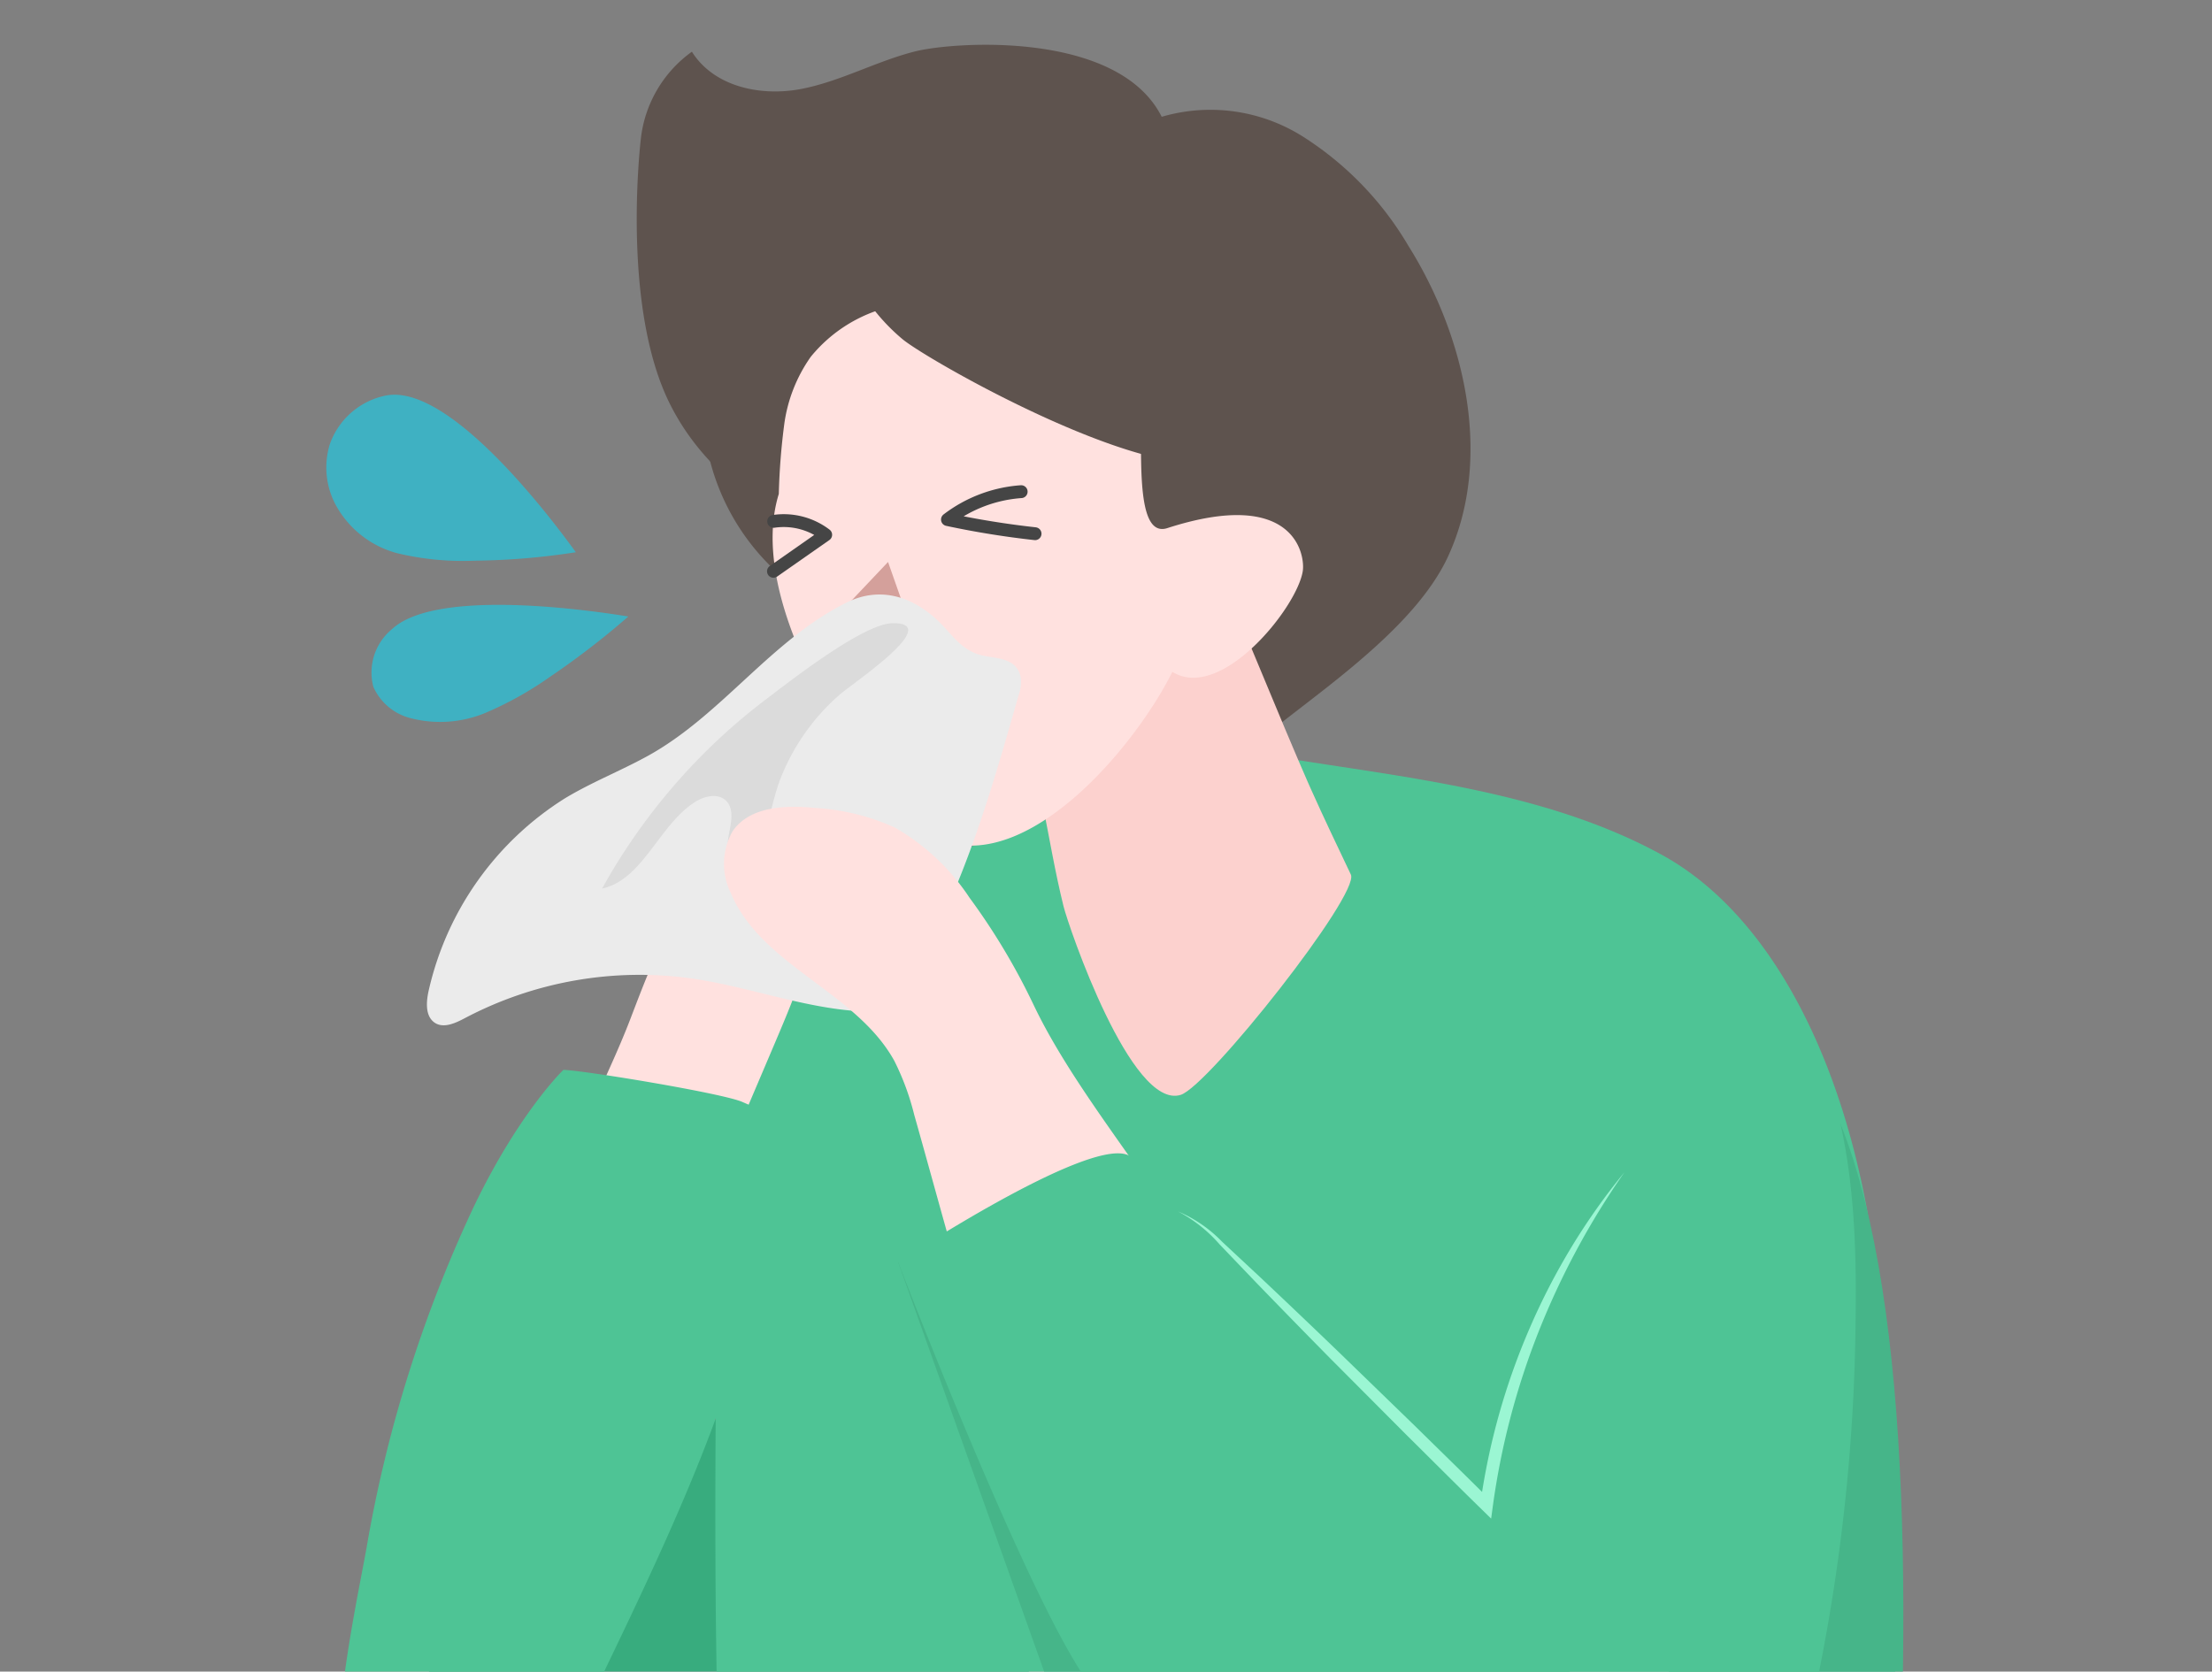
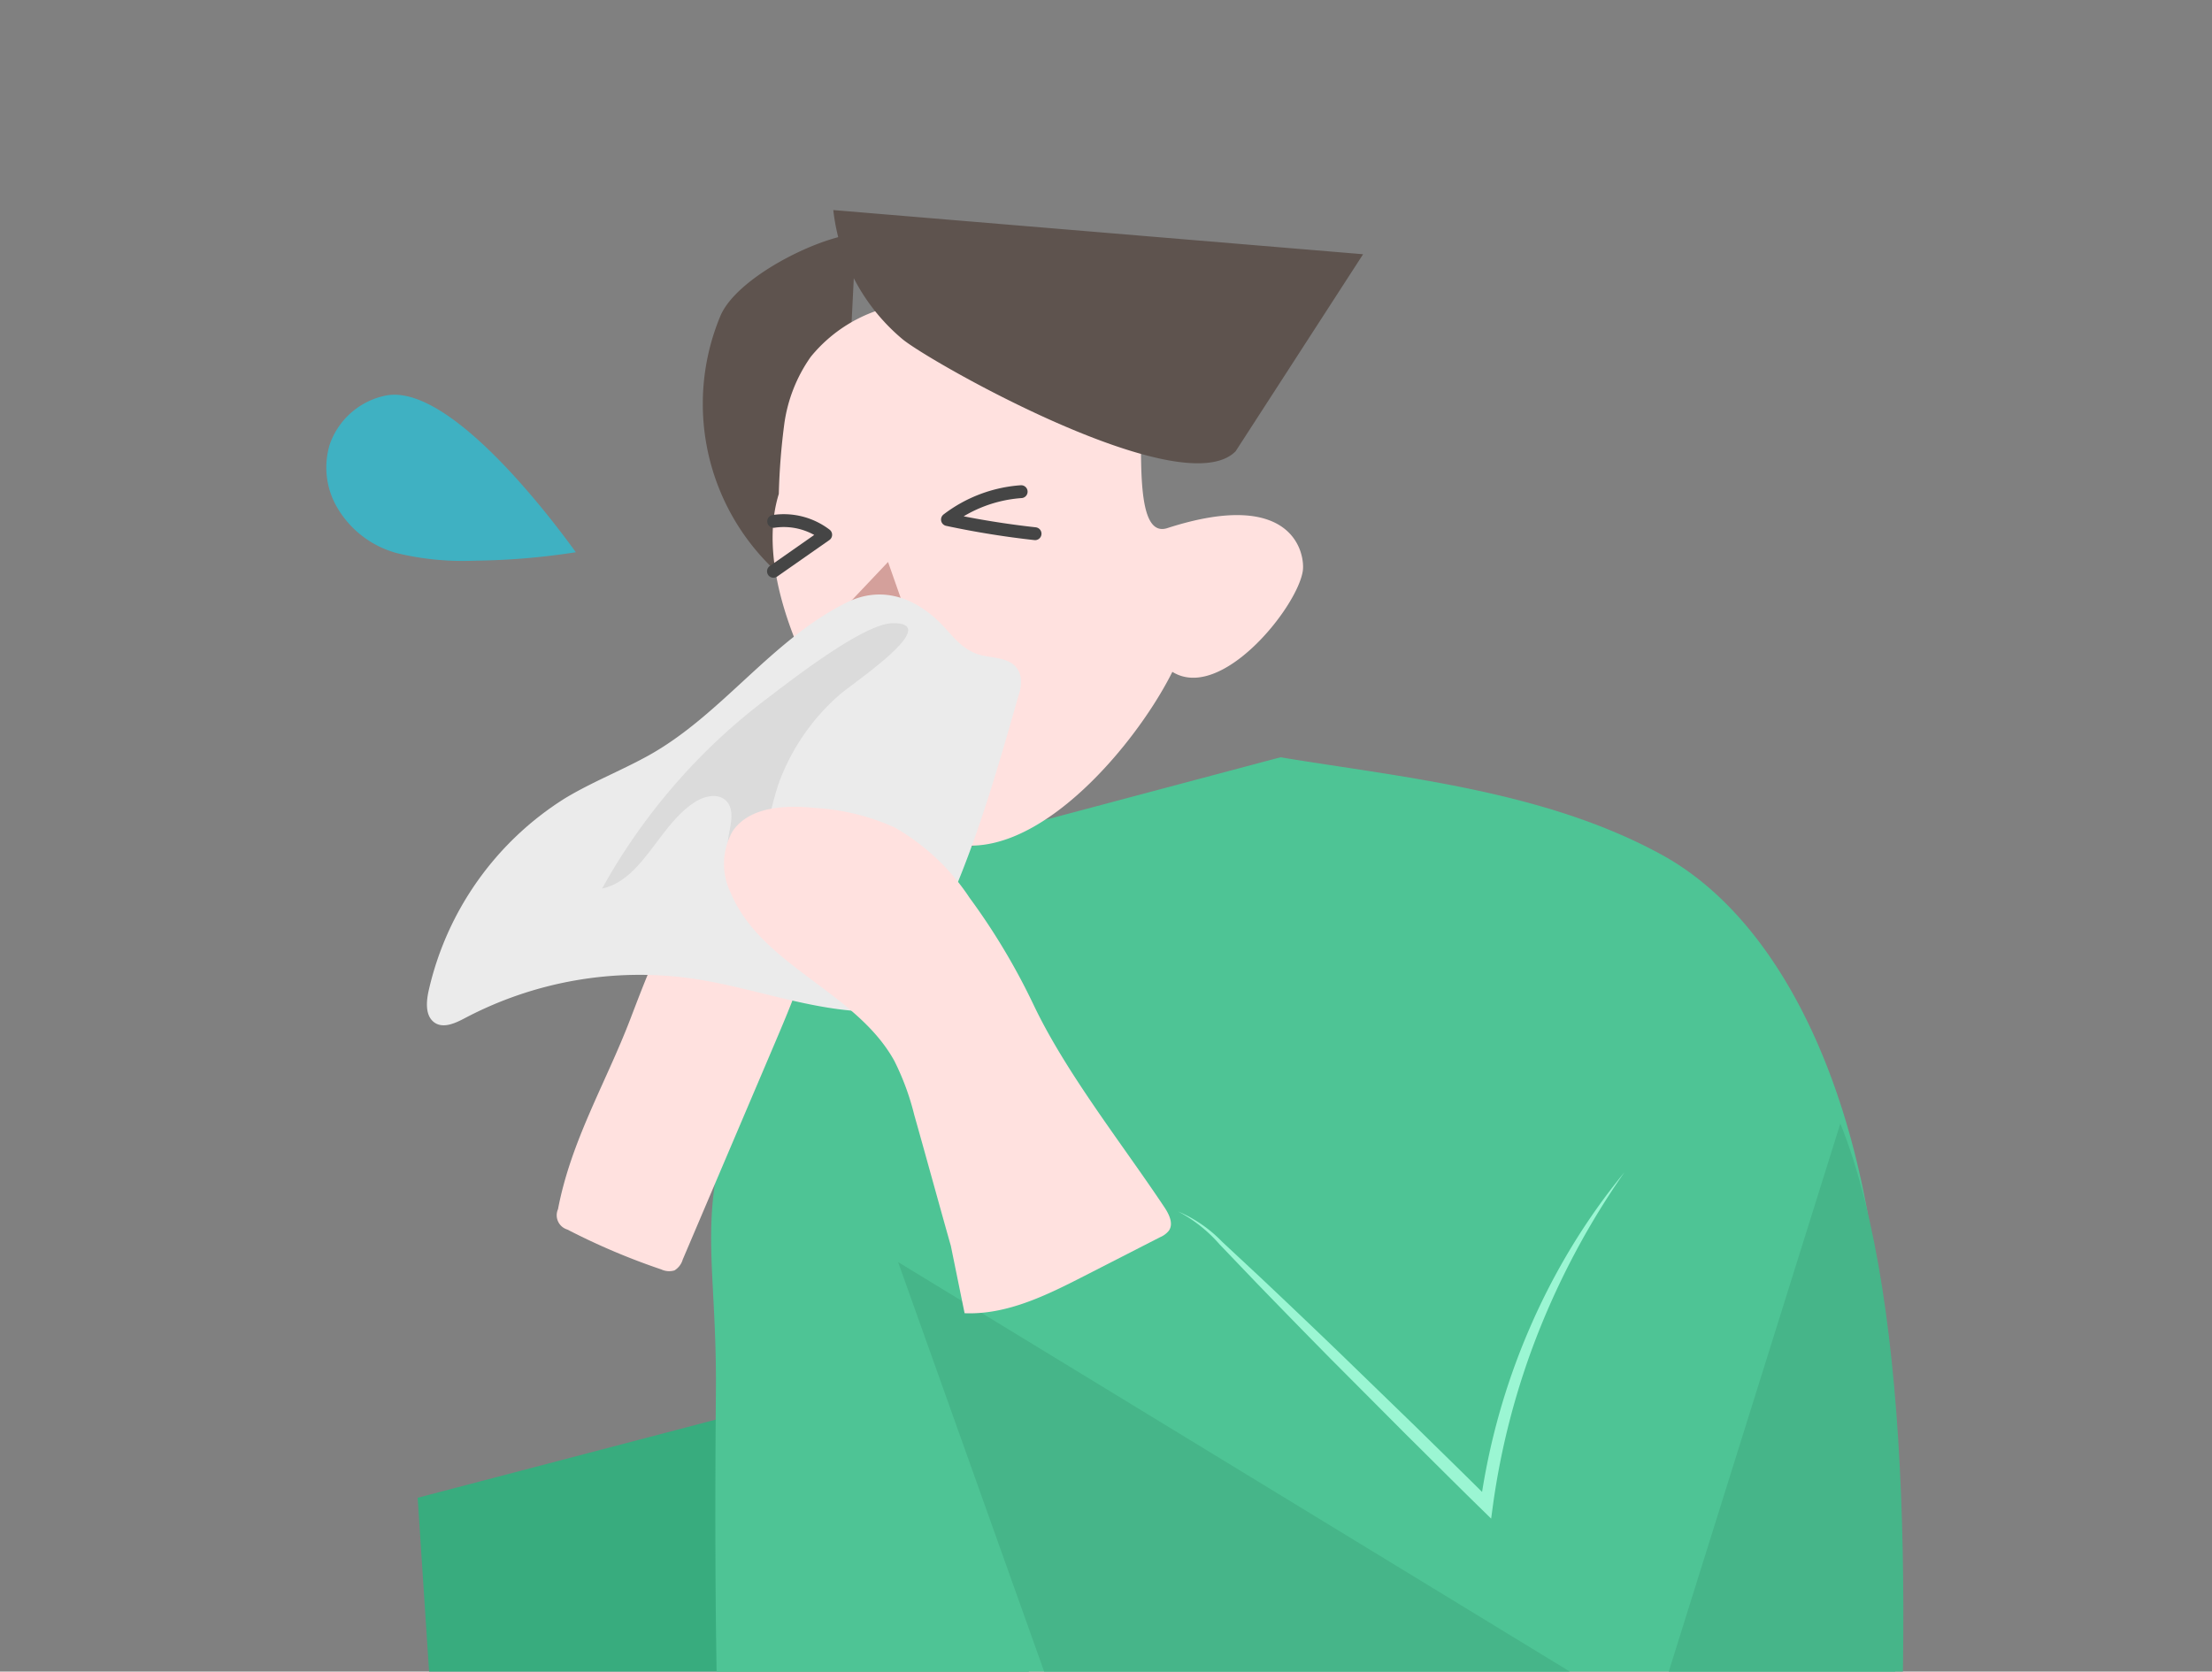
<svg xmlns="http://www.w3.org/2000/svg" width="172" height="130" viewBox="0 0 172 130">
  <rect x="0" y="0" width="172" height="130" fill="#808080" stroke="none" />
  <defs>
    <clipPath id="clip-path">
      <rect id="사각형_2264" data-name="사각형 2264" width="172" height="130" transform="translate(0 0)" fill="#fff" />
    </clipPath>
    <clipPath id="clip-path-2">
      <rect id="사각형_2263" data-name="사각형 2263" width="140.102" height="190.769" fill="none" />
    </clipPath>
    <clipPath id="clip-path-3">
      <rect id="사각형_2342" data-name="사각형 2342" width="28.442" height="27.947" fill="none" />
    </clipPath>
  </defs>
  <g id="소청룡탕_사람img" transform="translate(0 0)" clip-path="url(#clip-path)">
    <g id="그룹_3288" data-name="그룹 3288" transform="translate(14 3.483)">
      <g id="그룹_3287" data-name="그룹 3287" clip-path="url(#clip-path-2)">
        <path id="패스_1551" data-name="패스 1551" d="M31.383,246.491l51.068-7.8-20.52-25.965a4.823,4.823,0,0,0-1.972-1.717,5.071,5.071,0,0,0-2.99.163l-27.435,7.192" transform="translate(-11.058 -105.365)" fill="#38ac7e" />
-         <path id="패스_1552" data-name="패스 1552" d="M121.174,52.674c4.307-3.366,10.6-7.844,12.922-12.936,3.442-7.531,1.371-16.96-3.13-24.135a25.115,25.115,0,0,0-8.152-8.445A13.462,13.462,0,0,0,111.805,5.6C108.413-1.134,95.632-.246,92.614.519s-5.8,2.336-8.861,2.92-6.73-.126-8.481-2.9a9.65,9.65,0,0,0-3.972,6.8c-.147,1.313-1.361,13.212,2.214,20.491C77.429,35.8,86.35,39.151,90.87,39.428" transform="translate(-35.473 0)" fill="#5e534e" />
        <path id="패스_1553" data-name="패스 1553" d="M96.166,115.547c-9.342,2.007-20.012,11.034-23.844,20.781s-1.981,13.069-2.07,23.718c-.2,24.083.063,55.772,5.855,78.967.386,1.548.876,3.231,2.1,4.077,1.029.713,1.766,3.116,2.974,3.028,21.552-1.574,73.741.149,74.086-.834,9.013-25.648,6.7-57.684,6.108-85.238a92.289,92.289,0,0,0-1.271-12.061c-2.105-13.678-7.834-25-16.306-29.642-9.112-5-20.314-6.036-29.647-7.581" transform="translate(-28.585 -55.351)" fill="#4ec495" />
        <path id="패스_1554" data-name="패스 1554" d="M93.184,29.371c-3.171.331-9.328,3.466-10.552,6.41a17.754,17.754,0,0,0,9.083,23" transform="translate(-40.622 -14.678)" fill="#5e534e" />
-         <path id="패스_1555" data-name="패스 1555" d="M143.722,74.486c.983,2.707,6.726,16.56,8.256,20.023l.252.567c1.011,2.26,2.056,4.443,3.12,6.68.728,1.531-11.079,16.459-13.231,17.132-3.849,1.2-8.723-13.093-9.113-14.673-.674-2.728-1.1-5.347-1.655-8.084-.561-2.787-1.078-5.6-1.595-8.386-.388-2.086-.466-4.5-1.066-6.529,5.432-1.6,10.723-2.287,14.91-6.238" transform="translate(-64.31 -37.223)" fill="#fcd1ce" />
        <path id="패스_1556" data-name="패스 1556" d="M92.586,54.518A51.563,51.563,0,0,1,93,49.173a11.838,11.838,0,0,1,2.074-5.321,11.422,11.422,0,0,1,6.184-3.889,19.88,19.88,0,0,1,3.875-.614,13.25,13.25,0,0,1,3.533-.057h0l.131.021c1.67.3,10.276,4.875,11.439,5.778,1.336,1.038-.8,13.173,2.561,12.087,9.908-3.2,10.728,2.1,10.531,3.347-.449,2.851-6.365,10.187-10.14,7.831-3.409,6.845-14.185,19.158-21.367,10.594C97.115,73.332,90.218,62.2,92.586,54.518" transform="translate(-46.028 -19.59)" fill="#ffe1df" />
        <path id="패스_1557" data-name="패스 1557" d="M106.709,80.4l-3.2,3.38a.381.381,0,0,0-.142.281c.018.158.209.222.365.25q2.289.415,4.6.705" transform="translate(-51.657 -40.178)" fill="#d4a09b" />
        <path id="패스_1558" data-name="패스 1558" d="M101.535,25.7a15.281,15.281,0,0,0,5.373,10.033c2.053,1.731,21.778,12.923,25.912,8.725l9.912-15.323" transform="translate(-50.74 -12.846)" fill="#5e534e" />
        <path id="패스_1559" data-name="패스 1559" d="M114.285,178.47l34.27,96.1h38.18s12.3-78.268.817-106.877l-14.575,46.564Z" transform="translate(-58.451 -83.802)" fill="#46b589" />
        <path id="패스_1560" data-name="패스 1560" d="M64.006,123.032c1.689-1.1,4.307-1.684,5.448-.02a4,4,0,0,1,.526,2.233c.062,4.669-1.8,9.123-3.628,13.42l-7.134,16.765a1.464,1.464,0,0,1-.641.84,1.442,1.442,0,0,1-1.029-.078,52.61,52.61,0,0,1-7.3-3.1,1.161,1.161,0,0,1-.727-1.584c1.015-5.326,3.717-9.811,5.624-14.786,2.007-5.238,3.924-10.468,8.86-13.693" transform="translate(-20.132 -60.953)" fill="#ffe1df" />
        <path id="패스_1561" data-name="패스 1561" d="M84.542,91.881a3.088,3.088,0,0,1-.17,1.44c-2.313,8.133-4.7,16.425-9.282,23.344a2.852,2.852,0,0,1-1.01,1.057,2.477,2.477,0,0,1-1.147.178c-4.718-.07-9.254-1.9-13.93-2.58a29.141,29.141,0,0,0-17.716,3.1c-.757.4-1.7.821-2.381.281s-.584-1.641-.378-2.518a23.874,23.874,0,0,1,10.591-14.886c2.062-1.242,4.294-2.118,6.4-3.274,5.737-3.152,9.585-9,15.468-11.934,2.488-1.241,4.956-.591,7.037,1.324,1.093,1.005,1.648,2.081,3.055,2.639,1.14.452,3.113.1,3.466,1.833" transform="translate(-19.178 -42.702)" fill="#ebebeb" />
        <path id="패스_1562" data-name="패스 1562" d="M65.593,110.557c3.2-.69,4.459-5.029,7.291-6.771.774-.476,1.883-.678,2.457.057.586.752.2,1.871.058,2.842s.48,2.32,1.324,1.951a1.356,1.356,0,0,0,.511-.47c1.181-1.605,1.422-3.761,2.06-5.691a16.7,16.7,0,0,1,4.725-6.952c.933-.86,8.224-5.67,4.152-5.605-2.292.036-8.15,4.645-9.962,6.022A46.477,46.477,0,0,0,71.666,102a47.23,47.23,0,0,0-6.073,8.561" transform="translate(-32.779 -44.935)" fill="#dbdbdb" />
        <path id="패스_1563" data-name="패스 1563" d="M102.188,152.6q.535,2.621,1.07,5.242c3.287.134,6.383-1.4,9.312-2.9l5.891-3.014a1.727,1.727,0,0,0,.687-.514c.372-.556,0-1.291-.375-1.846-3.264-4.9-7.625-10.4-10.151-15.71a51.2,51.2,0,0,0-4.987-8.338,17.218,17.218,0,0,0-5.791-5.445,17.48,17.48,0,0,0-6.174-1.527c-2.334-.237-5.113-.129-6.446,1.8a5.136,5.136,0,0,0-.133,4.844c2.386,5.651,9.767,7.661,12.713,13.042a20.1,20.1,0,0,1,1.543,4.2c.686,2.406,2.156,7.764,2.842,10.17" transform="translate(-42.253 -59.195)" fill="#ffe1df" />
-         <path id="패스_1564" data-name="패스 1564" d="M132.155,151.819a5.536,5.536,0,0,1,1.873,1.625l22.557,26.446c2.719-12.894.8-26.434,2.871-39.462a13.583,13.583,0,0,1,1.925-5.742,9.065,9.065,0,0,1,5.916-3.479c7.175-1.278,14.3,3.985,17.709,10.8s3.85,14.839,3.733,22.557a145.659,145.659,0,0,1-3.123,28.806c-1.14,5.228-1.464,10.933-3.569,15.863a12.335,12.335,0,0,1-5.979,6.666,14.353,14.353,0,0,1-6.638.806c-16.5-.984-32.242-10.519-41.26-25.24-4.96-8.1-13.884-31.325-13.884-31.325s14.674-9.7,17.869-8.321" transform="translate(-58.452 -65.473)" fill="#4ec495" />
        <path id="패스_1565" data-name="패스 1565" d="M125.011,69.47a10.667,10.667,0,0,0-5.73,2.169,68.679,68.679,0,0,0,6.81,1.1" transform="translate(-59.608 -34.716)" fill="none" stroke="#454545" stroke-linecap="round" stroke-linejoin="round" stroke-width="1" />
        <path id="패스_1566" data-name="패스 1566" d="M92.256,74.026A5.375,5.375,0,0,1,96.3,75.07l-4.06,2.84" transform="translate(-46.097 -36.963)" fill="none" stroke="#454545" stroke-linecap="round" stroke-linejoin="round" stroke-width="1" />
        <path id="패스_1567" data-name="패스 1567" d="M155.111,178.326a10.424,10.424,0,0,1,3.418,2.345l3.037,2.832q3.02,2.848,6.01,5.726l5.958,5.778c1.972,1.941,3.957,3.868,5.914,5.824l-.835.284a52.819,52.819,0,0,1,3.844-13.707,51.522,51.522,0,0,1,3.262-6.325,50.188,50.188,0,0,1,4.1-5.792,60.719,60.719,0,0,0-6.672,12.4,58.3,58.3,0,0,0-3.554,13.557l-.131.971-.7-.687c-1.981-1.932-3.933-3.893-5.9-5.839L167,189.808q-2.914-2.956-5.8-5.938l-2.871-3a11.189,11.189,0,0,0-3.221-2.546" transform="translate(-77.514 -87.597)" fill="#9bf6d3" />
-         <path id="패스_1568" data-name="패스 1568" d="M20.526,208.576c-.959,2-1.89,3.951-2.762,5.841-1.3,2.821-2.725,5.745-4.961,7.353A10.487,10.487,0,0,1,6.586,223.4a6.84,6.84,0,0,1-4.807-1.341c-3.853-3.385-.37-18.747.473-23.51a103.207,103.207,0,0,1,8.321-26.512c3.526-7.363,6.989-10.687,6.989-10.687,1.674.051,12.361,1.815,13.91,2.493,2.938,1.286,2.665.8,2.476,4.6-.688,13.786-7.565,27.908-13.421,40.134" transform="translate(12.245 -81.629)" fill="#4ec495" />
        <g id="그룹_3371" data-name="그룹 3371" transform="translate(10.628 27.215)">
          <g id="그룹_3370" data-name="그룹 3370" clip-path="url(#clip-path-3)">
            <path id="패스_1782" data-name="패스 1782" d="M11.524,12.907a21.8,21.8,0,0,1-6-.581A7.677,7.677,0,0,1,.781,8.646a6.156,6.156,0,0,1-.5-4.8A5.845,5.845,0,0,1,4.649.061c4.692-.9,12.066,8.464,14.761,12.188a54.745,54.745,0,0,1-7.886.658" transform="translate(0.738 0)" fill="#3fb1c2" />
-             <path id="패스_1783" data-name="패스 1783" d="M14.326,43.973a27.1,27.1,0,0,1-5.112,2.881,9.149,9.149,0,0,1-5.778.449A4.322,4.322,0,0,1,.455,44.84a4.371,4.371,0,0,1,1.462-4.49c3.27-3.027,14.209-1.648,18.368-.974a63.072,63.072,0,0,1-5.958,4.6" transform="translate(3.946 -22.129)" fill="#3fb1c2" />
          </g>
        </g>
      </g>
    </g>
  </g>
</svg>